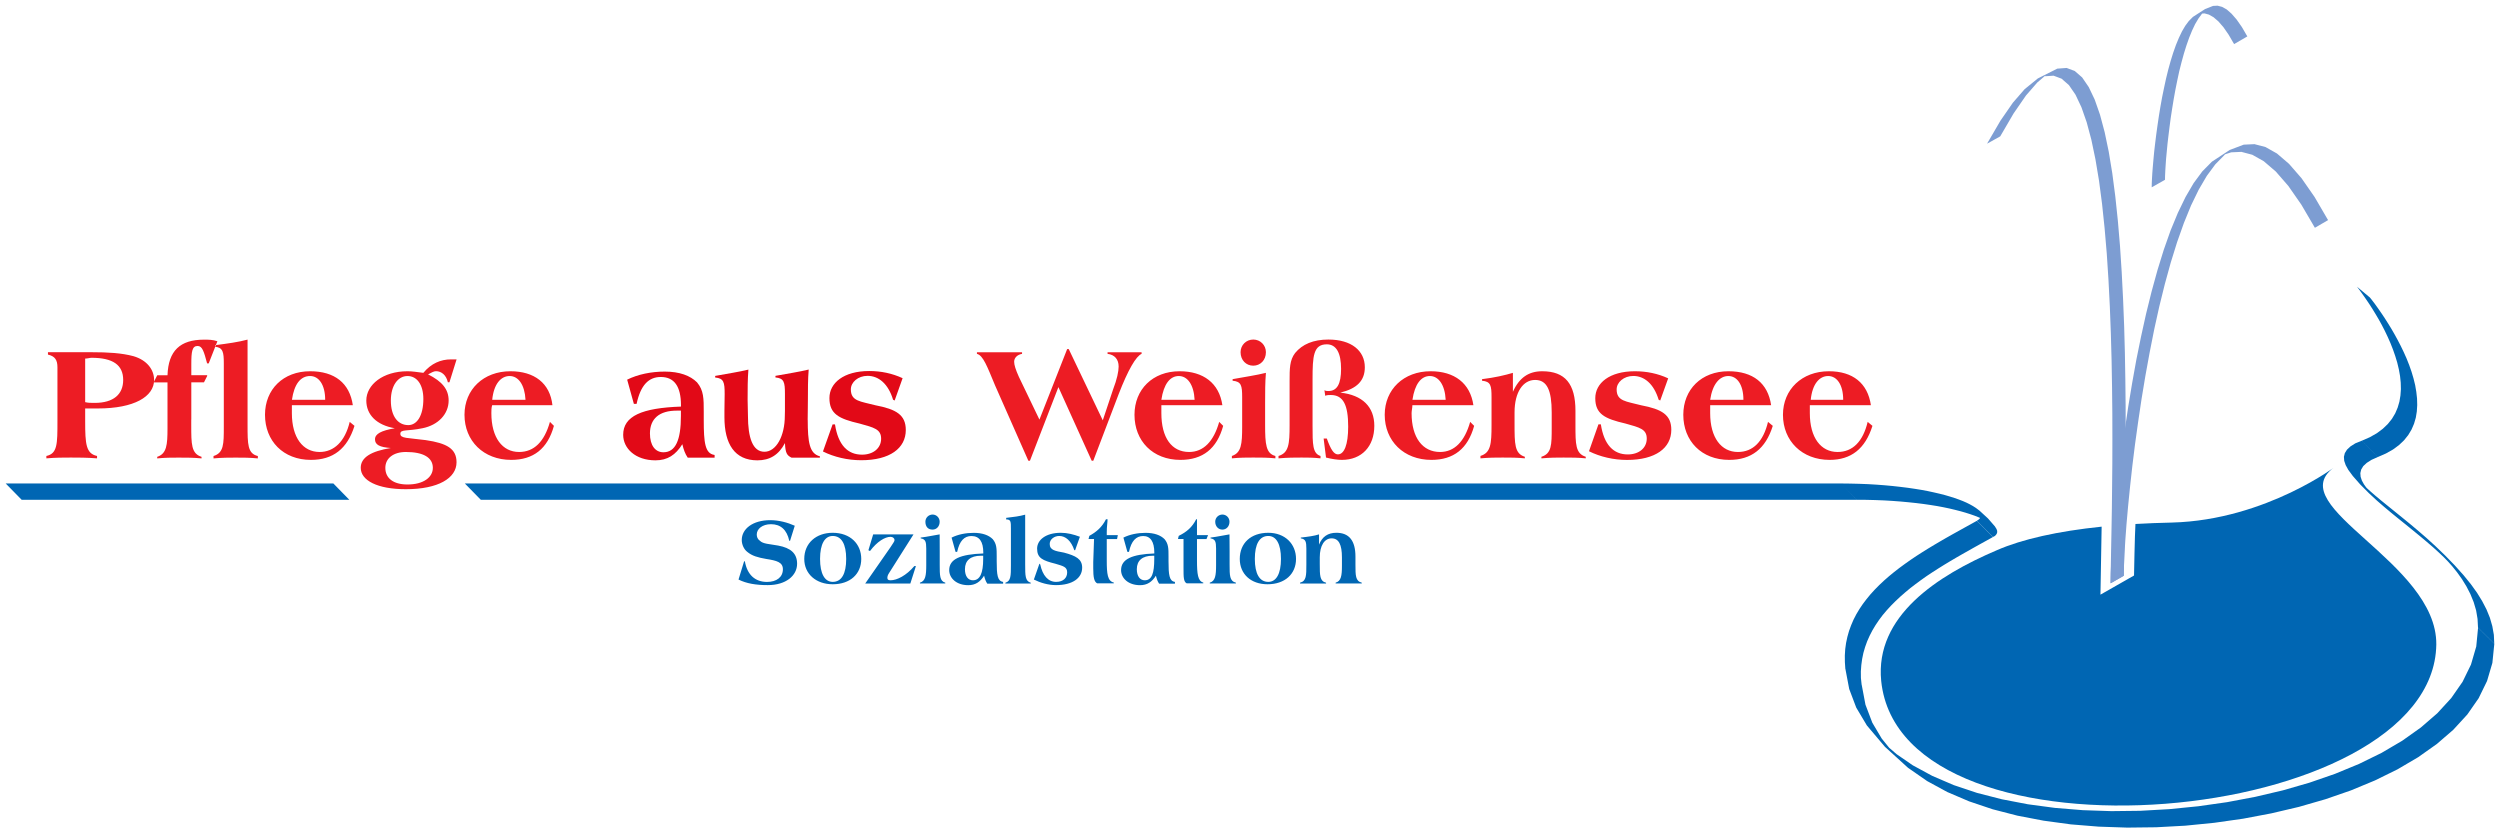
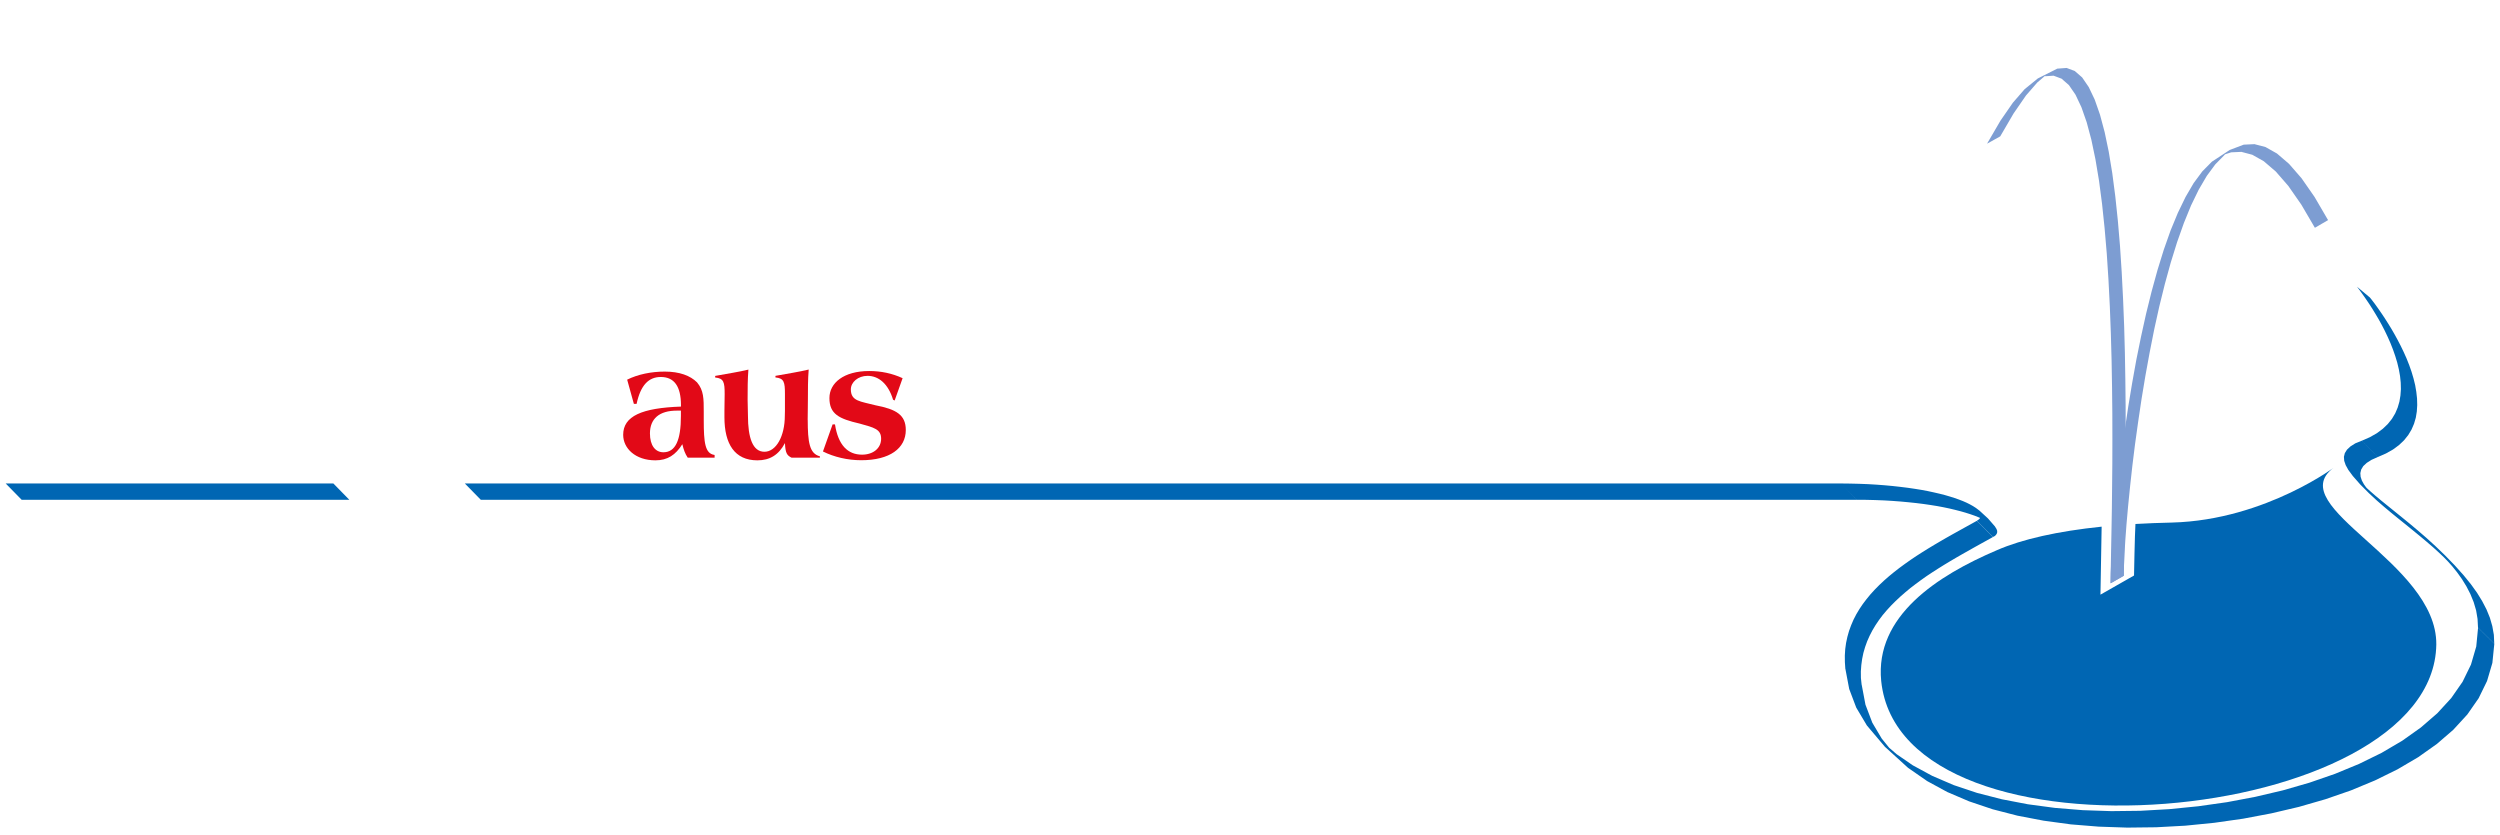
<svg xmlns="http://www.w3.org/2000/svg" version="1.1" id="Ebene_1" x="0px" y="0px" viewBox="0 0 440 147" style="enable-background:new 0 0 440 147;" xml:space="preserve">
  <style type="text/css">
	.st0{fill:#0066B3;}
	.st1{fill-rule:evenodd;clip-rule:evenodd;fill:#0066B3;}
	.st2{fill-rule:evenodd;clip-rule:evenodd;fill:#ED1C24;}
	.st3{fill-rule:evenodd;clip-rule:evenodd;fill:#E20917;}
	.st4{fill:#7D9DD2;}
</style>
  <g>
    <path class="st0" d="M61.48,87.96H3.81L1,85.09h57.67L61.48,87.96z M414.82,50.46l2.28,1.9l0.1,0.12l0.17,0.21l0.25,0.33l0.33,0.43   l0.38,0.53l0.43,0.61l0.49,0.71l0.51,0.77l0.54,0.85l0.56,0.91l0.56,0.97l0.56,1.02l0.55,1.06l0.53,1.1l0.5,1.12l0.46,1.16   l0.41,1.17l0.35,1.18l0.29,1.18l0.2,1.18l0.13,1.17l0.03,1.15l-0.07,1.13l-0.18,1.1l-0.31,1.06l-0.44,1.02l-0.58,0.97l-0.73,0.91   l-0.89,0.85l-1.06,0.78l-1.24,0.7l-1.42,0.62l-2.84-2.86l1.42-0.62l1.23-0.7l1.05-0.78l0.88-0.84l0.73-0.91l0.58-0.97l0.43-1.01   l0.31-1.06l0.18-1.09l0.08-1.11l-0.03-1.14l-0.12-1.16l-0.21-1.17l-0.28-1.17l-0.35-1.16l-0.4-1.15l-0.44-1.12l-0.49-1.11   l-0.51-1.07l-0.53-1.03l-0.54-0.98l-0.55-0.93l-0.53-0.87l-0.51-0.8l-0.49-0.73l-0.44-0.64l-0.4-0.56l-0.34-0.47l-0.27-0.36   l-0.19-0.25L414.82,50.46z M415.66,77.57 M415.66,77.57l2.84,2.86l-1.11,0.5l-0.85,0.54l-0.61,0.57l-0.36,0.6l-0.15,0.63l0.05,0.65   l0.22,0.66l0.35,0.64l0.35,0.49l0.14,0.17l0.14,0.13l0.52,0.47l0.84,0.73l1.04,0.87l1.16,0.94l1.25,1.01l1.31,1.06l1.37,1.12   l1.43,1.2l1.49,1.29l1.58,1.44l1.69,1.63l1.71,1.76l1.54,1.72l1.29,1.59l1.07,1.49l0.9,1.46l0.76,1.46l0.6,1.47l0.43,1.49   l0.27,1.52l0.07,1.54l-2.86-2.81l-0.08-1.53l-0.25-1.49l-0.43-1.46l-0.58-1.42l-0.7-1.36l-0.8-1.3l-0.86-1.2l-0.83-1.03l-0.75-0.84   l-0.72-0.74l-0.84-0.8l-1.01-0.92l-1.16-1l-1.23-1.03l-1.27-1.04l-1.28-1.04l-1.27-1.02l-1.25-1.02l-1.23-1.03l-1.27-1.1   l-1.39-1.29l-1.55-1.56l-1.28-1.46l-0.79-1.07l-0.47-0.85l-0.26-0.76l-0.05-0.7l0.16-0.65l0.38-0.61l0.61-0.57l0.85-0.54   L415.66,77.57z M436.14,110.49 M436.14,110.49l2.86,2.81l-0.34,3.37l-0.94,3.19l-1.48,3.03l-1.99,2.86l-2.46,2.68l-2.89,2.5   l-3.29,2.33l-3.64,2.14l-3.96,1.95l-4.24,1.76l-4.48,1.55l-4.68,1.35l-4.85,1.14l-4.97,0.94l-5.06,0.72l-5.11,0.51l-5.13,0.28   l-5.09,0.06l-5.02-0.17l-4.92-0.4l-4.78-0.65l-4.6-0.88l-4.38-1.13l-4.13-1.39l-3.84-1.64l-3.55-1.93l-3.37-2.34l-4.06-3.69   l-3.18-3.76l-1.87-3.14l-1.24-3.28l-0.67-3.54l2.87,2.8l0.66,3.5l1.21,3.18l1.65,2.78l1.31,1.62l1.32,1.14l2.85,1.96l3.41,1.85   l3.79,1.63l4.1,1.37l4.36,1.12l4.58,0.88l4.77,0.64l4.91,0.4l5.02,0.17l5.09-0.06l5.11-0.29l5.11-0.51l5.06-0.72l4.97-0.94   l4.85-1.14l4.68-1.35l4.48-1.55l4.24-1.75l3.96-1.94l3.64-2.14l3.28-2.33l2.89-2.5l2.46-2.68l1.99-2.86l1.48-3.03l0.93-3.19   L436.14,110.49z M327.65,120.54 M327.65,120.54l-2.87-2.8l-0.08-1.2l-0.01-1.16l0.07-1.14l0.15-1.09l0.23-1.07l0.29-1.03l0.37-1.01   l0.42-0.98l0.49-0.95l0.55-0.92l0.6-0.89l0.66-0.87l0.7-0.85l0.75-0.82l0.79-0.8l0.83-0.78l0.87-0.76l0.9-0.74l0.94-0.73l0.97-0.71   l0.99-0.7l1.01-0.68l1.03-0.66l1.04-0.65l1.06-0.64l1.07-0.63l1.07-0.62l1.08-0.61l1.08-0.6l1.08-0.6l1.07-0.59l1.06-0.59   l2.84,2.85l-1.06,0.59l-1.07,0.59l-1.08,0.6l-1.08,0.61l-1.08,0.61l-1.08,0.62l-1.07,0.63l-1.06,0.64l-1.04,0.65l-1.03,0.66   l-1.01,0.67l-0.99,0.7l-0.96,0.71l-0.94,0.72l-0.9,0.75l-0.87,0.76l-0.83,0.78l-0.8,0.8l-0.75,0.82l-0.71,0.84l-0.65,0.87   l-0.6,0.89l-0.55,0.92l-0.49,0.95l-0.43,0.97l-0.36,1l-0.3,1.03l-0.22,1.06l-0.15,1.09l-0.08,1.12l0.01,1.16L327.65,120.54z    M350.77,94.5 M350.77,94.5l-2.84-2.85l0.29-0.19l0.21-0.2l0.13-0.21l0.06-0.23l-0.01-0.22l-0.06-0.19l-0.02-0.04l0.77,0.86   l0.9,0.84l-0.08-0.05l-0.34-0.22l-0.45-0.25l-0.54-0.27l-0.61-0.26l-0.68-0.27l-0.75-0.26l-0.82-0.26l-0.87-0.25l-0.94-0.24   l-1-0.24l-1.05-0.22l-1.11-0.21l-1.18-0.19l-1.23-0.18l-1.29-0.16l-1.33-0.14l-1.39-0.13l-1.45-0.11l-1.5-0.09l-1.55-0.06   l-1.6-0.04l-1.65-0.01l-2.81-2.87l1.65,0.02l1.6,0.04l1.55,0.06l1.5,0.09l1.45,0.11l1.4,0.13l1.34,0.15l1.29,0.16l1.23,0.18   l1.18,0.19l1.12,0.21l1.06,0.23l1,0.23l0.94,0.24l0.89,0.26l0.82,0.26l0.77,0.27l0.7,0.27l0.64,0.28l0.58,0.29l0.54,0.3l0.52,0.33   l0.65,0.49l1.49,1.37l1.21,1.39l0.29,0.47l0.11,0.3l0.01,0.26l-0.07,0.24l-0.14,0.22l-0.21,0.21L350.77,94.5z M323.97,85.09    M326.78,87.96L326.78,87.96H84.62l-2.81-2.87h242.17L326.78,87.96z" />
    <path class="st1" d="M351.44,96.84c-10.45,4.46-21.47,11.57-20.35,23c3.48,34.15,97.28,25.65,97.7-6.41   c0.14-14.5-27.18-24.25-18.11-31.08c1.11-0.83-11.71,9.2-28.43,9.62c-2.21,0.05-4.35,0.13-6.41,0.25   c-0.12,1.86-0.25,9.07-0.25,9.07l-5.91,3.37c0,0,0.18-10.22,0.21-11.97C362.2,93.49,355.92,94.88,351.44,96.84" />
-     <path class="st2" d="M324.4,70.36h-5.71c0.28-2.79,1.53-4.18,3.07-4.18C323.29,66.18,324.4,67.71,324.4,70.36 M329.28,71.33   c-0.56-3.9-3.2-5.99-7.39-5.99c-4.74,0-8.09,3.2-8.09,7.66c0,4.6,3.35,7.94,8.22,7.94c3.77,0,6.27-1.95,7.53-5.99l-0.84-0.7   c-0.83,3.48-2.65,5.3-5.3,5.3c-2.93,0-4.88-2.51-4.88-6.83c0-0.42,0-0.98,0-1.4H329.28z M306.84,70.36h-5.85   c0.42-2.79,1.67-4.18,3.2-4.18C305.73,66.18,306.84,67.71,306.84,70.36z M311.72,71.33c-0.56-3.9-3.2-5.99-7.52-5.99   c-4.74,0-7.94,3.2-7.94,7.66c0,4.6,3.2,7.94,8.08,7.94c3.9,0,6.41-1.95,7.67-5.99l-0.84-0.7c-0.83,3.48-2.65,5.3-5.3,5.3   c-2.92,0-4.88-2.51-4.88-6.83c0-0.42,0-0.98,0-1.4H311.72z M279.66,79.42c1.95,0.97,4.32,1.53,6.69,1.53c5.01,0,7.8-2.09,7.8-5.3   c0-2.65-1.67-3.63-5.3-4.32c-2.65-0.7-4.32-0.7-4.32-2.79c0-1.26,1.26-2.37,2.93-2.37c1.95,0,3.62,1.4,4.46,4.18l0.28,0.14l1.4-3.9   c-1.81-0.84-3.77-1.25-5.86-1.25c-4.46,0-6.97,2.09-6.97,4.74c0,2.79,1.67,3.62,5.3,4.46c2.51,0.7,3.76,0.98,3.76,2.65   c0,1.68-1.39,2.79-3.34,2.79c-2.51,0-4.18-1.68-4.74-5.3h-0.42L279.66,79.42z M260.57,80.67c1.53-0.14,2.79-0.14,3.9-0.14   c1.25,0,2.65,0,3.9,0.14v-0.28c-1.81-0.56-1.81-2.23-1.81-5.85v-1.95c0-3.63,1.53-5.72,3.62-5.72c2.09,0,2.92,1.81,2.92,5.72v2.65   c0,3.06,0,4.59-1.81,5.15v0.28c1.53-0.14,2.79-0.14,3.9-0.14c1.26,0,2.65,0,3.9,0.14v-0.28c-1.81-0.56-1.81-2.23-1.81-5.57v-2.51   c0-4.74-1.81-6.97-5.85-6.97c-2.37,0-4.04,1.11-5.16,3.62v-3.34c-1.4,0.42-3.2,0.84-5.43,1.11v0.28c1.53,0.14,1.67,0.83,1.67,2.92   v4.88c0,3.34-0.14,4.88-1.95,5.43V80.67z M254.44,70.36h-5.85c0.42-2.79,1.53-4.18,3.07-4.18   C253.18,66.18,254.3,67.71,254.44,70.36z M259.32,71.33c-0.56-3.9-3.35-5.99-7.53-5.99c-4.74,0-8.08,3.2-8.08,7.66   c0,4.6,3.34,7.94,8.22,7.94c3.9,0,6.41-1.95,7.52-5.99l-0.7-0.7c-0.98,3.48-2.79,5.3-5.3,5.3c-3.06,0-5.01-2.51-5.01-6.83   c0-0.42,0.14-0.98,0.14-1.4H259.32z M225.03,80.67c1.67-0.14,2.92-0.14,4.04-0.14c0.98,0,2.09,0,3.34,0.14v-0.42   c-1.4-0.42-1.4-2.09-1.4-5.3v-8.22c0-4.04,0.14-6.13,2.51-6.13c1.67,0,2.51,1.53,2.51,4.32c0,2.65-0.7,3.9-2.23,3.9   c-0.28,0-0.42,0-0.7-0.14l0.14,0.98c0.28-0.14,0.7-0.14,0.98-0.14c2.23,0,3.06,1.81,3.06,5.57c0,3.2-0.7,4.88-1.81,4.88   c-0.7,0-1.25-0.84-1.95-2.79h-0.56l0.42,3.35c1.11,0.28,2.09,0.41,2.79,0.41c3.49,0,5.71-2.37,5.71-5.99   c0-3.34-2.09-5.43-5.99-5.85c2.92-0.7,4.32-2.09,4.32-4.46c0-2.92-2.37-4.88-6.41-4.88c-2.65,0-4.6,0.83-5.86,2.37   c-0.97,1.26-0.97,2.79-0.97,4.88v7.81c0,3.34-0.14,4.88-1.95,5.43V80.67z M218.34,61.99c0,1.4,0.98,2.37,2.23,2.37   c1.26,0,2.23-0.98,2.23-2.37c0-1.25-0.98-2.23-2.23-2.23C219.32,59.77,218.34,60.74,218.34,61.99z M222.8,65.62   c-1.68,0.42-3.62,0.7-5.86,1.11v0.28c1.53,0.14,1.68,0.83,1.68,2.92v5.16c0,3.07-0.14,4.6-1.81,5.16v0.42   c1.4-0.14,2.65-0.14,3.76-0.14c1.26,0,2.65,0,3.9,0.14v-0.42c-1.67-0.42-1.81-2.09-1.81-5.43v-3.91   C222.66,69.1,222.66,67.29,222.8,65.62z M210.25,70.36h-5.85c0.42-2.79,1.53-4.18,3.07-4.18C209,66.18,210.12,67.71,210.25,70.36z    M215.14,71.33c-0.56-3.9-3.35-5.99-7.53-5.99c-4.74,0-7.94,3.2-7.94,7.66c0,4.6,3.2,7.94,8.09,7.94c3.9,0,6.41-1.95,7.52-5.99   l-0.7-0.7c-0.98,3.48-2.79,5.3-5.3,5.3c-3.07,0-4.88-2.51-4.88-6.83c0-0.42,0-0.98,0-1.4H215.14z M175.14,67.85l5.85,13.24h0.28   l5.01-12.96l5.86,12.96h0.28l4.46-11.71c1.67-4.32,3.07-6.69,4.04-7.1v-0.28c-0.97,0-1.81,0-2.5,0c-0.98,0-2.09,0-3.49,0v0.28   c1.25,0.14,1.95,0.97,1.95,2.23c0,0.84-0.28,2.23-0.98,4.04l-1.81,5.43l-5.99-12.54h-0.28l-4.88,12.41l-3.62-7.53   c-0.56-1.25-0.83-2.09-0.83-2.65c0-0.7,0.56-1.25,1.39-1.39v-0.28c-1.67,0-3.07,0-4.32,0c-1.11,0-2.37,0-3.62,0v0.28   C173.04,62.55,173.74,64.5,175.14,67.85z M92.49,70.36h-5.86c0.28-2.79,1.53-4.18,3.07-4.18C91.23,66.18,92.35,67.71,92.49,70.36z    M97.23,71.33c-0.42-3.9-3.2-5.99-7.39-5.99c-4.74,0-8.09,3.2-8.09,7.66c0,4.6,3.35,7.94,8.22,7.94c3.9,0,6.41-1.95,7.52-5.99   l-0.7-0.7c-0.98,3.48-2.79,5.3-5.43,5.3c-2.93,0-4.88-2.51-4.88-6.83c0-0.42,0-0.98,0.14-1.4H97.23z M80.36,63.25   c-0.41,0-0.7,0-0.97,0c-1.81,0-3.49,0.7-4.88,2.37c-1.11-0.14-1.95-0.28-2.79-0.28c-4.32,0-7.25,2.37-7.25,5.15   c0,2.51,1.81,4.33,5.01,4.88c-2.37,0.42-3.48,0.98-3.48,1.95c0,0.97,0.83,1.39,2.79,1.53c-3.48,0.56-5.3,1.67-5.3,3.48   c0,2.23,2.93,3.77,7.94,3.77c5.71,0,8.92-1.95,8.92-4.74c0-2.37-1.67-3.35-5.43-3.9c-3.2-0.42-4.46-0.28-4.46-1.11   c0-0.84,1.26-0.42,3.9-0.98c2.79-0.56,4.6-2.51,4.6-4.88c0-1.95-1.11-3.34-3.62-4.6c0.56-0.28,0.98-0.56,1.39-0.56   c0.98,0,1.81,0.7,2.09,1.95h0.28L80.36,63.25z M71.72,66.18c1.67,0,2.79,1.53,2.79,4.04c0,2.93-1.11,4.6-2.65,4.6   c-1.81,0-3.07-1.53-3.07-4.33C68.79,67.85,70.05,66.18,71.72,66.18z M67.82,82.34c0-1.67,1.4-2.79,3.62-2.79   c3.07,0,4.74,0.98,4.74,2.79c0,1.68-1.67,2.93-4.46,2.93C69.21,85.27,67.82,84.16,67.82,82.34z M57.23,70.36h-5.85   c0.41-2.79,1.53-4.18,3.2-4.18C56.11,66.18,57.23,67.71,57.23,70.36z M62.1,71.33c-0.56-3.9-3.2-5.99-7.52-5.99   c-4.74,0-7.94,3.2-7.94,7.66c0,4.6,3.2,7.94,8.08,7.94c3.9,0,6.41-1.95,7.67-5.99l-0.84-0.7c-0.83,3.48-2.79,5.3-5.3,5.3   c-2.93,0-4.88-2.51-4.88-6.83c0-0.42,0-0.98,0-1.4H62.1z M39.39,63.95V75.1c0,3.07,0,4.6-1.81,5.16v0.42   c1.53-0.14,2.79-0.14,3.9-0.14c1.25,0,2.51,0,3.9,0.14v-0.42c-1.81-0.42-1.81-2.09-1.81-5.43v-9.9c0-2.23,0-4.04,0-5.16   c-1.53,0.42-3.49,0.7-5.71,0.98v0.28C39.24,61.16,39.39,61.99,39.39,63.95z M33.67,73.84v-6.55h2.23l0.56-1.11v-0.14h-2.79v-1.95   c0-2.23,0.14-3.2,1.11-3.2c0.83,0,1.11,0.98,1.67,3.07h0.28l1.53-3.9c-0.84-0.28-1.53-0.28-2.37-0.28c-4.18,0-6.27,1.95-6.41,6.27   h-1.81l-0.56,1.11v0.14h2.37v8.09c0,2.92-0.14,4.46-1.81,5.01v0.28c1.4-0.14,2.65-0.14,3.76-0.14c1.4,0,2.65,0,4.04,0.14v-0.28   c-1.81-0.56-1.81-2.23-1.81-5.57V73.84z M8.44,61.99v0.42c1.26,0.28,1.67,0.98,1.67,2.23v9.48c0,4.04,0,5.71-1.95,6.13v0.42   c1.67-0.14,3.07-0.14,4.32-0.14c1.25,0,2.79,0,4.6,0.14v-0.42c-1.95-0.42-2.09-2.09-2.09-6.13v-2.23c0.98,0,1.67,0,2.23,0   c6.41,0,9.9-2.09,9.9-5.02c0-1.81-1.25-3.48-3.62-4.18c-2.09-0.56-4.46-0.7-7.39-0.7h-1.95C12.48,61.99,10.68,61.99,8.44,61.99z    M14.99,70.78v-7.67c0.42,0,0.83-0.14,1.11-0.14c3.76,0,5.58,1.25,5.58,3.9c0,2.51-1.67,4.04-5.02,4.04   C15.97,70.91,15.55,70.91,14.99,70.78z" />
-     <path class="st1" d="M228.79,102.7c0.84,0,1.67,0,2.23,0c0.84,0,1.53,0,2.37,0v-0.14c-1.11-0.28-1.11-1.25-1.11-3.34V98.1   c0-2.09,0.83-3.35,2.09-3.35c1.25,0,1.81,1.11,1.81,3.35v1.53c0,1.67-0.14,2.65-1.11,2.92v0.14c0.84,0,1.53,0,2.23,0   c0.84,0,1.53,0,2.37,0v-0.14c-1.11-0.28-1.11-1.25-1.11-3.2v-1.39c0-2.79-1.11-4.19-3.35-4.19c-1.53,0-2.5,0.7-3.06,2.09v-1.81   c-0.84,0.28-1.95,0.42-3.21,0.56v0.14c0.84,0.14,0.98,0.56,0.98,1.81v2.79c0,1.95,0,2.93-1.11,3.2V102.7z M223.22,102.41   c-1.53,0-2.37-1.4-2.37-4.04s0.83-4.04,2.37-4.04c1.4,0,2.23,1.4,2.23,4.04S224.61,102.41,223.22,102.41z M218.2,98.37   c0,2.65,1.95,4.46,4.88,4.46c3.07,0,5.02-1.81,5.02-4.46s-1.95-4.6-4.88-4.6C220.15,93.77,218.2,95.59,218.2,98.37z M213.88,91.82   c0,0.83,0.56,1.39,1.26,1.39c0.7,0,1.25-0.56,1.25-1.39c0-0.7-0.56-1.26-1.25-1.26C214.44,90.57,213.88,91.12,213.88,91.82z    M216.39,94.05c-0.98,0.14-2.09,0.42-3.34,0.56v0.14c0.83,0.14,0.98,0.56,0.98,1.81v2.92c0,1.81-0.14,2.79-1.11,3.07v0.14   c0.83,0,1.53,0,2.23,0c0.7,0,1.53,0,2.37,0v-0.14c-1.11-0.28-1.11-1.25-1.11-3.2v-2.23C216.39,96.01,216.39,95.03,216.39,94.05z    M210.67,98.65v-3.77h1.67l0.28-0.7h-1.95v-0.56c0-0.98,0-1.67,0-2.23h-0.14c-0.7,1.4-1.67,2.23-3.07,2.92l-0.14,0.56h0.98v4.04   v1.11c0,1.53,0,2.37,0.56,2.65c1.95,0,2.92,0,2.92,0v-0.14C210.82,102.28,210.67,101.02,210.67,98.65z M203.15,97.81v0.56   c0,2.51-0.42,3.76-1.67,3.76c-0.84,0-1.4-0.7-1.4-1.95c0-1.53,0.98-2.37,2.79-2.37C203.01,97.81,203.01,97.81,203.15,97.81z    M206.77,102.41c-0.98-0.14-1.11-1.25-1.11-3.62v-0.83c0-1.4,0-2.23-0.7-3.07c-0.7-0.7-1.81-1.11-3.34-1.11   c-1.4,0-2.79,0.28-3.9,0.84l0.7,2.51h0.28c0.42-1.95,1.26-2.79,2.51-2.79c1.26,0,1.95,0.98,1.95,2.93v0.14   c-3.9,0.14-5.85,0.98-5.85,2.93c0,1.4,1.25,2.65,3.34,2.65c1.25,0,2.09-0.56,2.79-1.67c0.14,0.56,0.28,0.98,0.56,1.4h0.7   c0.7,0,1.39,0,2.09,0V102.41z M194.79,98.65v-3.77h1.81l0.14-0.7h-1.95v-0.56c0-0.98,0.14-1.67,0.14-2.23h-0.28   c-0.7,1.4-1.68,2.23-2.93,2.92l-0.14,0.56h0.97l-0.14,4.04v1.11c0,1.53,0.14,2.37,0.7,2.65c1.95,0,2.92,0,2.92,0v-0.14   C194.93,102.28,194.79,101.02,194.79,98.65z M181.96,102c1.11,0.56,2.51,0.98,3.9,0.98c2.92,0,4.6-1.25,4.6-3.07   c0-1.53-1.11-2.09-3.2-2.65c-1.53-0.28-2.51-0.42-2.51-1.53c0-0.84,0.84-1.4,1.68-1.4c1.11,0,2.09,0.84,2.65,2.51h0.14l0.84-2.37   c-1.11-0.42-2.23-0.7-3.35-0.7c-2.65,0-4.18,1.26-4.18,2.79c0,1.67,0.98,2.09,3.2,2.65c1.4,0.42,2.09,0.56,2.09,1.53   c0,0.98-0.7,1.67-1.95,1.67c-1.4,0-2.37-1.11-2.79-3.07l-0.14-0.14L181.96,102z M177.92,93.08v6.41c0,1.81,0,2.79-0.97,3.07v0.14   c0.83,0,1.53,0,2.23,0c0.7,0,1.53,0,2.23,0v-0.14c-0.98-0.28-0.98-1.25-0.98-3.2v-5.71c0-1.39,0-2.37,0-3.07   c-0.98,0.28-2.09,0.42-3.34,0.56v0.28C177.92,91.41,177.92,91.82,177.92,93.08z M173.04,97.81v0.56c0,2.51-0.56,3.76-1.81,3.76   c-0.84,0-1.4-0.7-1.4-1.95c0-1.53,0.98-2.37,2.79-2.37C172.76,97.81,172.91,97.81,173.04,97.81z M176.53,102.41   c-0.98-0.14-1.11-1.25-1.11-3.62v-0.83c0-1.4,0-2.23-0.7-3.07c-0.7-0.7-1.81-1.11-3.34-1.11c-1.4,0-2.79,0.28-3.9,0.84l0.7,2.51   h0.28c0.42-1.95,1.26-2.79,2.51-2.79c1.4,0,2.09,0.98,2.09,2.93v0.14c-4.04,0.14-6,0.98-6,2.93c0,1.4,1.26,2.65,3.35,2.65   c1.25,0,2.09-0.56,2.79-1.67c0.14,0.56,0.28,0.98,0.56,1.4h0.7c0.7,0,1.39,0,2.09,0V102.41z M162.87,91.82   c0,0.83,0.42,1.39,1.26,1.39c0.7,0,1.25-0.56,1.25-1.39c0-0.7-0.56-1.26-1.25-1.26C163.43,90.57,162.87,91.12,162.87,91.82z    M165.38,94.05c-0.98,0.14-2.09,0.42-3.34,0.56v0.14c0.83,0.14,0.98,0.56,0.98,1.81v2.92c0,1.81-0.14,2.79-1.11,3.07v0.14   c0.83,0,1.53,0,2.23,0c0.7,0,1.53,0,2.23,0v-0.14c-0.98-0.28-0.98-1.25-0.98-3.2v-2.23C165.38,96.01,165.38,95.03,165.38,94.05z    M152.28,102.7h7.94l0.98-3.07h-0.28c-1.4,1.67-3.07,2.5-4.18,2.5c-0.42,0-0.56-0.14-0.56-0.41c0-0.14,0-0.42,0.28-0.84l4.32-6.83   h-7.1l-0.84,2.79l0.28,0.14c1.25-1.67,2.65-2.5,3.62-2.5c0.41,0,0.7,0.28,0.7,0.56c0,0.28-0.28,0.56-0.7,1.25L152.28,102.7z    M146.56,102.41c-1.39,0-2.23-1.4-2.23-4.04s0.84-4.04,2.23-4.04c1.53,0,2.37,1.4,2.37,4.04S148.1,102.41,146.56,102.41z    M141.55,98.37c0,2.65,2.09,4.46,5.01,4.46c3.07,0,5.02-1.81,5.02-4.46s-1.95-4.6-5.02-4.6C143.64,93.77,141.55,95.59,141.55,98.37   z M129.98,102c1.39,0.7,3.06,0.98,5.15,0.98c3.2,0,5.16-1.67,5.16-3.76c0-1.81-1.11-2.79-3.34-3.2c-1.53-0.28-2.65-0.28-3.2-0.84   c-0.42-0.28-0.56-0.7-0.56-1.11c0-0.98,0.98-1.81,2.51-1.81c1.68,0,2.79,0.97,3.21,2.92h0.14l0.83-2.65   c-1.25-0.56-2.79-0.98-4.32-0.98c-3.07,0-5.01,1.53-5.01,3.49c0,0.83,0.41,1.67,0.97,2.09c0.84,0.7,1.81,0.98,3.35,1.25   c1.81,0.28,2.92,0.56,2.92,1.81c0,1.39-1.11,2.23-2.79,2.23c-2.09,0-3.49-1.25-3.9-3.62h-0.14L129.98,102z" />
    <path class="st3" d="M119.84,72.26v0.95c0,4.26-0.95,6.39-3.08,6.39c-1.42,0-2.37-1.19-2.37-3.31c0-2.61,1.66-4.02,4.73-4.02   C119.37,72.26,119.6,72.26,119.84,72.26 M125.75,80.07c-1.66-0.24-1.89-2.13-1.89-6.15V72.5c0-2.37,0-3.79-1.18-5.2   c-1.19-1.19-3.08-1.9-5.68-1.9c-2.37,0-4.73,0.48-6.62,1.42l1.18,4.26h0.48c0.71-3.31,2.13-4.73,4.26-4.73   c2.37,0,3.55,1.66,3.55,4.97v0.24c-6.86,0.24-10.17,1.66-10.17,4.97c0,2.37,2.13,4.49,5.68,4.49c2.13,0,3.55-0.95,4.73-2.84   c0.23,0.95,0.47,1.66,0.95,2.37h1.18c1.18,0,2.37,0,3.55,0V80.07z" />
    <polygon class="st4" points="409.74,38.74 407.42,40.09 405.03,36.01 402.74,32.72 400.54,30.19 398.43,28.38 396.41,27.24    394.49,26.73 392.69,26.81 391.61,27.16 391.4,27.39 389.9,28.92 388.4,30.95 386.97,33.39 385.62,36.17 384.36,39.26    383.17,42.62 382.05,46.22 381.01,50 380.04,53.92 379.15,57.94 378.34,62.03 377.59,66.14 376.91,70.24 376.31,74.28    375.76,78.23 375.29,82.03 374.89,85.66 374.55,89.05 374.27,92.2 374.06,95.03 373.91,97.53 373.82,99.64 373.79,101.33    371.46,102.66 371.49,100.97 371.57,98.86 371.72,96.36 371.94,93.53 372.21,90.38 372.55,86.98 372.96,83.36 373.43,79.55    373.97,75.61 374.57,71.57 375.25,67.47 375.99,63.35 376.82,59.26 377.71,55.23 378.68,51.31 379.72,47.53 380.83,43.94    382.02,40.57 383.3,37.47 384.65,34.68 386.08,32.23 387.61,30.16 389.3,28.45 392.44,26.39 394.89,25.46 396.78,25.37    398.73,25.88 400.75,27.02 402.87,28.84 405.07,31.37 407.36,34.66  " />
-     <polygon class="st4" points="395.53,6.41 393.2,7.76 392.24,6.11 391.32,4.78 390.43,3.76 389.58,3.03 388.77,2.57 388,2.36    387.3,2.4 387.28,2.35 388.07,1.9 387.51,2.47 386.92,3.27 386.34,4.25 385.81,5.37 385.3,6.62 384.82,7.98 384.37,9.42    383.95,10.95 383.55,12.53 383.2,14.16 382.87,15.8 382.57,17.46 382.3,19.11 382.05,20.74 381.84,22.33 381.65,23.87    381.48,25.33 381.35,26.7 381.23,27.96 381.15,29.11 381.09,30.12 381.05,30.96 381.04,31.64 378.7,32.97 378.71,32.29    378.75,31.44 378.81,30.44 378.9,29.29 379.01,28.03 379.14,26.66 379.31,25.19 379.5,23.66 379.72,22.07 379.96,20.44    380.23,18.79 380.53,17.13 380.87,15.47 381.22,13.85 381.61,12.26 382.03,10.74 382.48,9.29 382.96,7.93 383.48,6.67 384.02,5.54    384.6,4.55 385.23,3.7 385.96,2.97 388.1,1.59 389.5,1.04 390.29,1 391.09,1.21 391.91,1.67 392.75,2.41 393.64,3.43 394.57,4.76     " />
    <polygon class="st4" points="352.04,24 349.72,25.29 352.08,21.24 354.27,18.07 356.33,15.7 358.65,13.81 362.08,12.08    363.73,11.96 365.16,12.5 366.46,13.63 367.62,15.33 368.67,17.53 369.6,20.19 370.42,23.26 371.14,26.71 371.76,30.48    372.29,34.54 372.74,38.82 373.12,43.29 373.42,47.9 373.66,52.6 373.85,57.35 373.98,62.11 374.06,66.81 374.11,71.43    374.12,75.92 374.1,80.22 374.07,84.29 374.02,88.08 373.97,91.56 373.91,94.67 373.86,97.36 373.82,99.6 373.79,101.33    371.46,102.66 371.48,100.93 371.52,98.69 371.57,96 371.63,92.89 371.69,89.42 371.73,85.62 371.77,81.55 371.78,77.25    371.77,72.76 371.72,68.15 371.64,63.44 371.51,58.69 371.33,53.94 371.09,49.23 370.79,44.62 370.41,40.16 369.96,35.87    369.43,31.82 368.8,28.05 368.08,24.6 367.26,21.53 366.33,18.87 365.29,16.67 364.13,14.98 362.84,13.85 361.43,13.32    359.95,13.42 359.96,13.32 358.56,14.52 356.57,16.81 354.39,19.97  " />
    <path class="st3" d="M144.84,79.46c1.96,0.98,4.34,1.54,6.73,1.54c5.04,0,7.85-2.1,7.85-5.32c0-2.66-1.68-3.65-5.33-4.35   c-2.66-0.7-4.34-0.7-4.34-2.8c0-1.26,1.26-2.38,2.94-2.38c1.96,0,3.64,1.4,4.49,4.2l0.28,0.14l1.4-3.93   c-1.82-0.84-3.78-1.26-5.88-1.26c-4.48,0-7,2.1-7,4.76c0,2.81,1.68,3.65,5.32,4.49c2.52,0.7,3.78,0.98,3.78,2.66   c0,1.68-1.4,2.81-3.36,2.81c-2.52,0-4.2-1.68-4.76-5.33h-0.42L144.84,79.46z" />
    <path class="st3" d="M138.13,73.17c0,3.59-1.52,6.34-3.59,6.34c-2.07,0-2.9-2.47-2.9-6.34l-0.06-2.82c0-1.81,0-3.62,0.14-5.3   c-1.67,0.41-3.62,0.7-5.85,1.11v0.28c1.53,0.14,1.67,0.84,1.67,2.93l-0.04,2.95v1.12c0,4.69,1.79,7.58,5.8,7.58   c2.17,0,3.75-0.94,4.85-3.04c0.08,1.82,0.38,2.18,1.16,2.57c3.33,0,4.99,0,4.99,0v-0.24c-1.86-0.47-2.13-2.53-2.14-6.42h-0.01   l0.02-1.57l0.02-1.98c0-1.81,0-3.62,0.14-5.3c-1.67,0.41-3.62,0.7-5.85,1.11v0.28c1.53,0.14,1.67,0.84,1.67,2.93v2.95L138.13,73.17   z" />
  </g>
</svg>